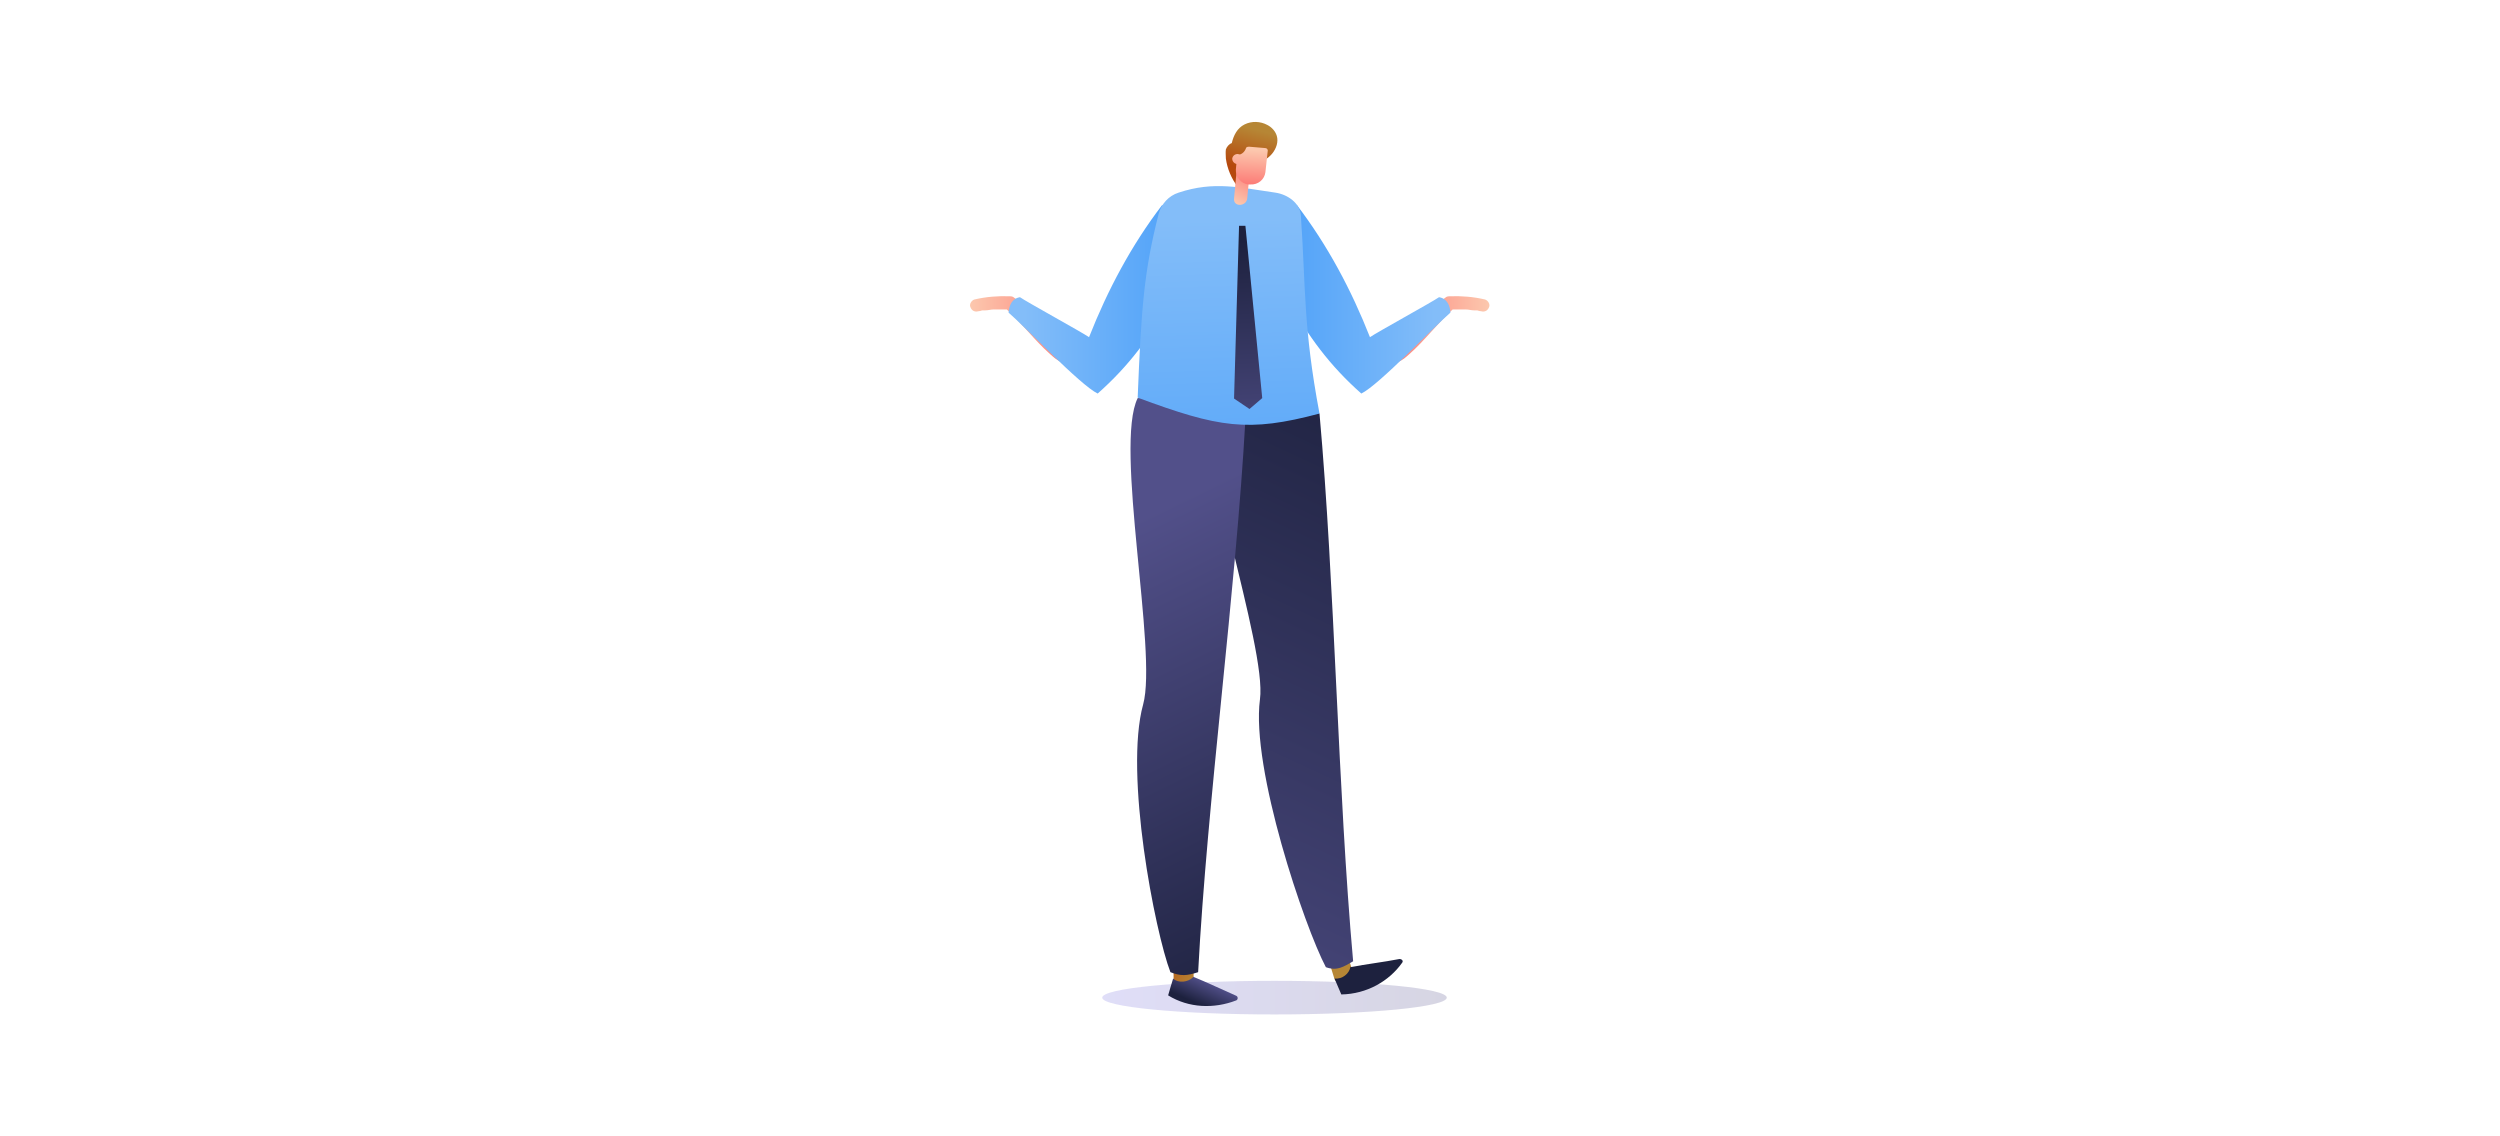
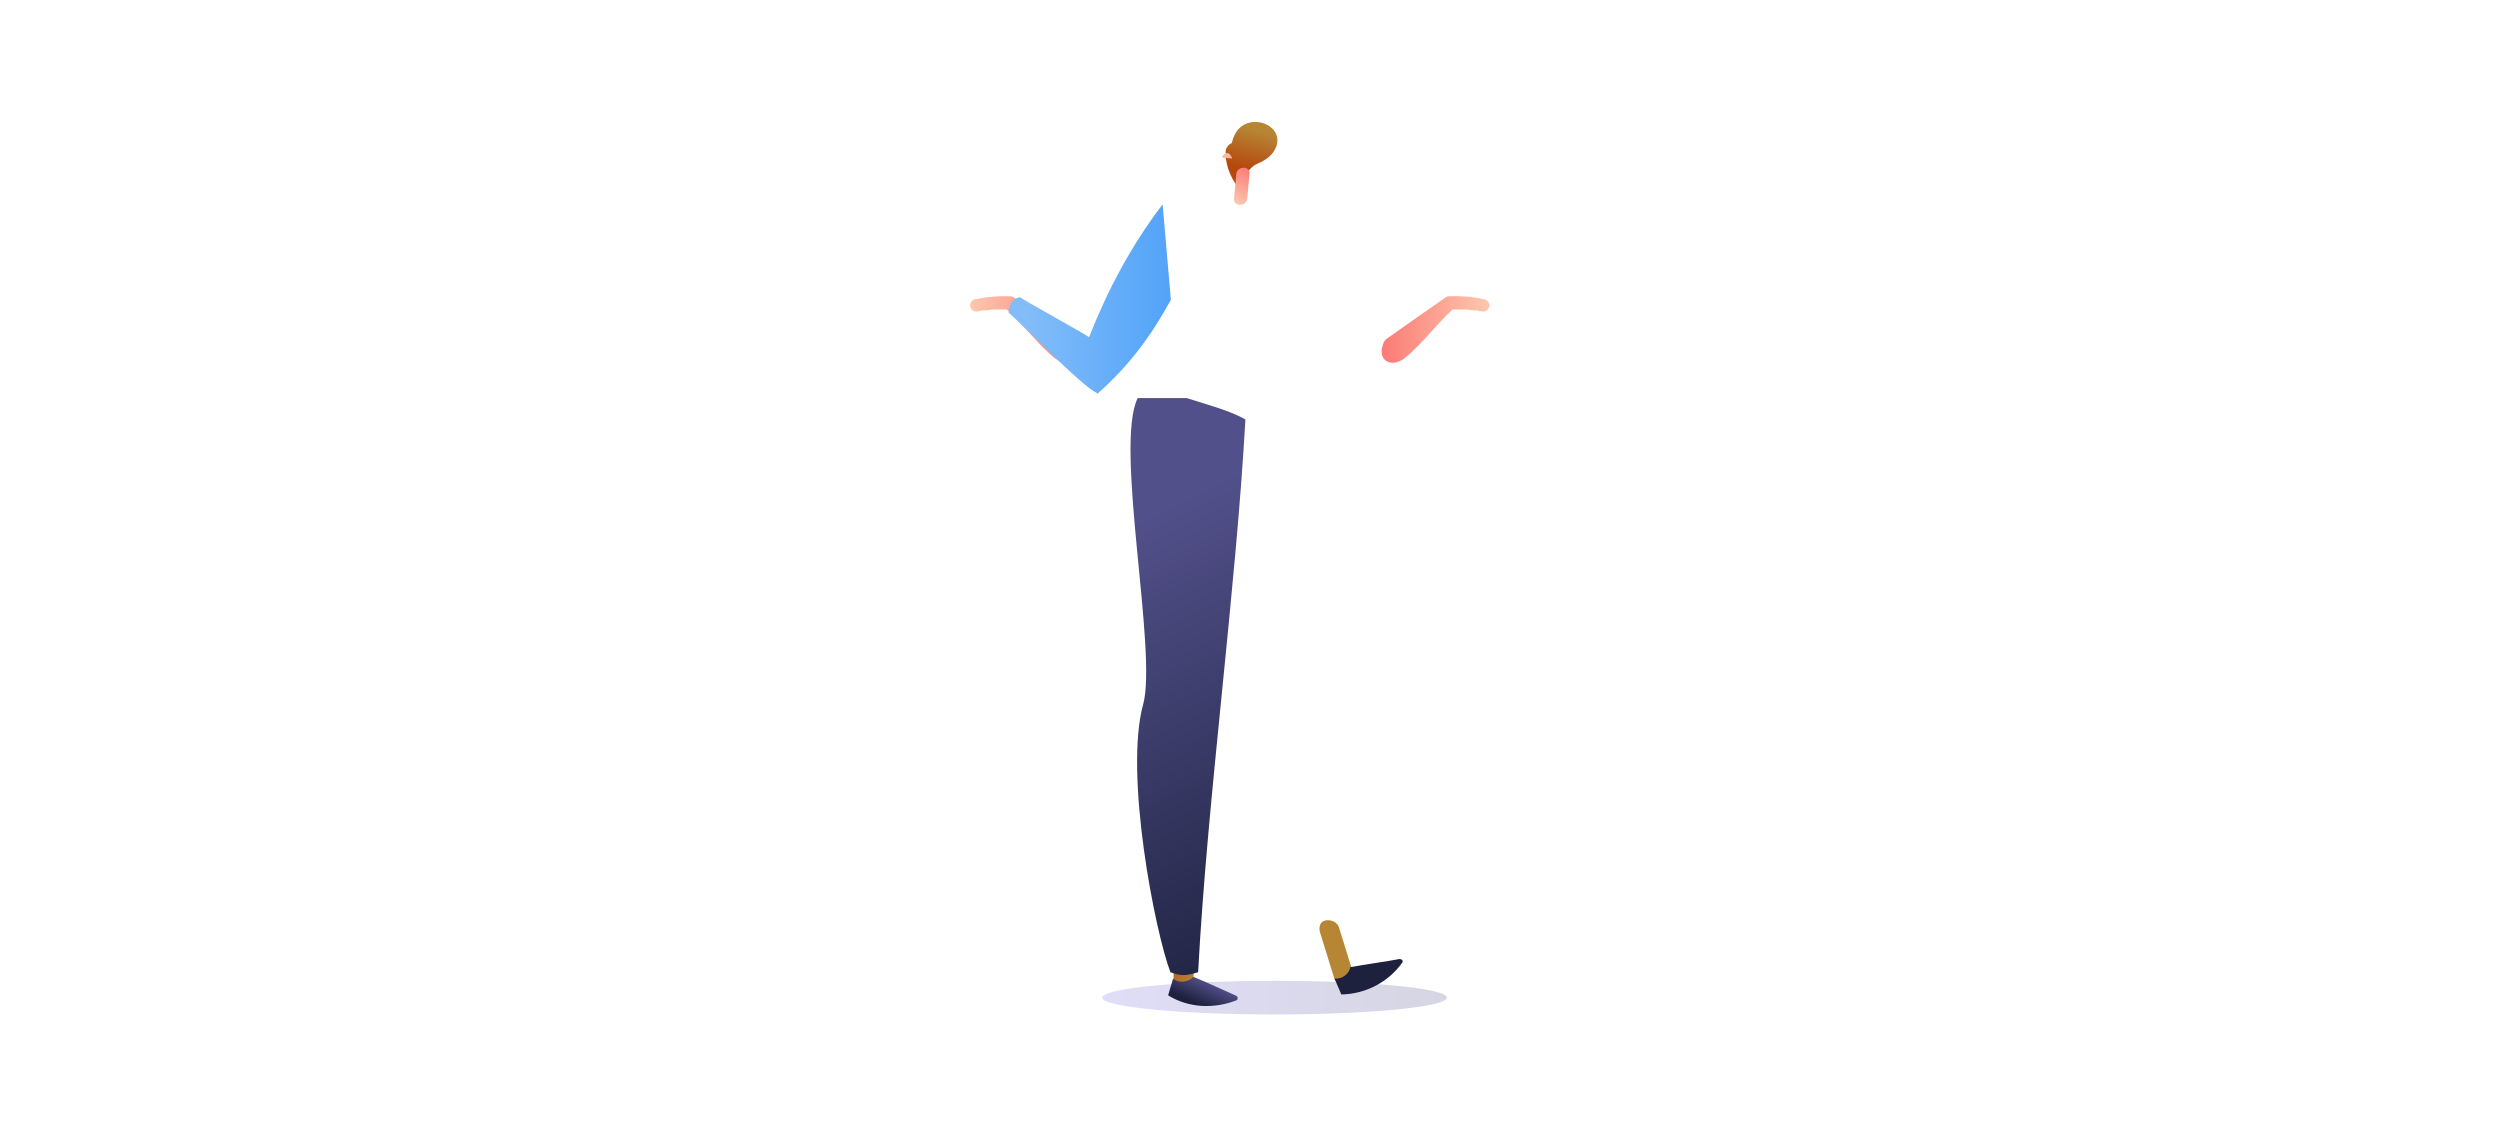
<svg xmlns="http://www.w3.org/2000/svg" id="Layer_1" data-name="Layer 1" viewBox="0 0 550 250">
  <defs>
    <style>
      .cls-1 {
        fill: url(#linear-gradient);
      }

      .cls-1, .cls-2, .cls-3, .cls-4, .cls-5, .cls-6, .cls-7, .cls-8, .cls-9, .cls-10, .cls-11, .cls-12, .cls-13, .cls-14, .cls-15, .cls-16, .cls-17 {
        stroke-width: 0px;
      }

      .cls-2 {
        fill: url(#linear-gradient-11);
      }

      .cls-3 {
        fill: url(#linear-gradient-12);
      }

      .cls-4 {
        fill: url(#linear-gradient-13);
      }

      .cls-5 {
        fill: url(#linear-gradient-10);
      }

      .cls-6 {
        fill: url(#linear-gradient-17);
      }

      .cls-7 {
        fill: url(#linear-gradient-16);
      }

      .cls-8 {
        fill: url(#linear-gradient-15);
      }

      .cls-9 {
        fill: url(#linear-gradient-14);
      }

      .cls-10 {
        fill: url(#linear-gradient-4);
      }

      .cls-11 {
        fill: url(#linear-gradient-2);
      }

      .cls-12 {
        fill: url(#linear-gradient-3);
      }

      .cls-13 {
        fill: url(#linear-gradient-8);
      }

      .cls-14 {
        fill: url(#linear-gradient-9);
      }

      .cls-15 {
        fill: url(#linear-gradient-7);
      }

      .cls-16 {
        fill: url(#linear-gradient-6);
      }

      .cls-17 {
        fill: url(#linear-gradient-5);
        isolation: isolate;
        opacity: .2;
      }
    </style>
    <linearGradient id="linear-gradient" x1="379.02" y1="180.22" x2="402.75" y2="180.22" gradientTransform="translate(706.7 252.7) rotate(-180)" gradientUnits="userSpaceOnUse">
      <stop offset="0" stop-color="#fcc8ae" />
      <stop offset="1" stop-color="#fc7b76" />
    </linearGradient>
    <linearGradient id="linear-gradient-2" x1="387.51" y1="186.87" x2="423.11" y2="186.87" gradientTransform="translate(706.7 252.7) rotate(-180)" gradientUnits="userSpaceOnUse">
      <stop offset=".1" stop-color="#83bdf9" />
      <stop offset="1" stop-color="#52a3f9" />
    </linearGradient>
    <linearGradient id="linear-gradient-3" x1="305.8" y1="180.22" x2="329.4" y2="180.22" gradientTransform="translate(-92.4 252.7) scale(1 -1)" gradientUnits="userSpaceOnUse">
      <stop offset="0" stop-color="#fcc8ae" />
      <stop offset="1" stop-color="#fc7b76" />
    </linearGradient>
    <linearGradient id="linear-gradient-4" x1="314.19" y1="186.87" x2="349.89" y2="186.87" gradientTransform="translate(-92.4 252.7) scale(1 -1)" gradientUnits="userSpaceOnUse">
      <stop offset=".1" stop-color="#83bdf9" />
      <stop offset="1" stop-color="#52a3f9" />
    </linearGradient>
    <linearGradient id="linear-gradient-5" x1="263.61" y1="33.22" x2="339.31" y2="33.22" gradientTransform="translate(581.9 252.7) rotate(-180)" gradientUnits="userSpaceOnUse">
      <stop offset="0" stop-color="#332e71" />
      <stop offset="1" stop-color="#6259db" />
    </linearGradient>
    <linearGradient id="linear-gradient-6" x1="262.14" y1="239.94" x2="272.44" y2="239.94" gradientTransform="translate(482.49 524.73) rotate(-156.9) scale(1.1 .9) skewX(3)" gradientUnits="userSpaceOnUse">
      <stop offset="0" stop-color="#b68635" />
      <stop offset="1" stop-color="#b6480d" />
    </linearGradient>
    <linearGradient id="linear-gradient-7" x1="398.13" y1="173.96" x2="482.73" y2="3.76" gradientTransform="translate(729.84 252.7) rotate(-180) skewX(8.1)" gradientUnits="userSpaceOnUse">
      <stop offset="0" stop-color="#1d213e" />
      <stop offset="1" stop-color="#52508a" />
    </linearGradient>
    <linearGradient id="linear-gradient-8" x1="290.57" y1="283.78" x2="291.07" y2="289.08" gradientTransform="translate(660.81 440.81) rotate(175.8) scale(1.1 .9) skewX(4.2)" gradientUnits="userSpaceOnUse">
      <stop offset="0" stop-color="#1d213e" />
      <stop offset="1" stop-color="#52508a" />
    </linearGradient>
    <linearGradient id="linear-gradient-9" x1="255.6" y1="235.87" x2="265.8" y2="235.87" gradientTransform="translate(339.21 553.15) rotate(-145.1)" gradientUnits="userSpaceOnUse">
      <stop offset="0" stop-color="#b68635" />
      <stop offset="1" stop-color="#b6480d" />
    </linearGradient>
    <linearGradient id="linear-gradient-10" x1="64.52" y1="40.94" x2="17.72" y2="137.04" gradientTransform="translate(229.8 252.7) scale(1 -1)" gradientUnits="userSpaceOnUse">
      <stop offset="0" stop-color="#1d213e" />
      <stop offset="1" stop-color="#52508a" />
    </linearGradient>
    <linearGradient id="linear-gradient-11" x1="267.76" y1="240.41" x2="268.26" y2="245.81" gradientTransform="translate(378.3 562.04) rotate(-150.5)" gradientUnits="userSpaceOnUse">
      <stop offset="0" stop-color="#1d213e" />
      <stop offset="1" stop-color="#52508a" />
    </linearGradient>
    <linearGradient id="linear-gradient-12" x1="437.93" y1="212.13" x2="435.53" y2="135.43" gradientTransform="translate(706.7 252.7) rotate(-180)" gradientUnits="userSpaceOnUse">
      <stop offset=".1" stop-color="#83bdf9" />
      <stop offset="1" stop-color="#52a3f9" />
    </linearGradient>
    <linearGradient id="linear-gradient-13" x1="433.71" y1="199.72" x2="431.31" y2="147.72" gradientTransform="translate(706.7 252.7) rotate(-180)" gradientUnits="userSpaceOnUse">
      <stop offset="0" stop-color="#1d213e" />
      <stop offset="1" stop-color="#52508a" />
    </linearGradient>
    <linearGradient id="linear-gradient-14" x1="276.27" y1="224.16" x2="274.07" y2="215.56" gradientTransform="translate(0 252.7) scale(1 -1)" gradientUnits="userSpaceOnUse">
      <stop offset="0" stop-color="#b68635" />
      <stop offset="1" stop-color="#b6480d" />
    </linearGradient>
    <linearGradient id="linear-gradient-15" x1="89.41" y1="435.4" x2="88.81" y2="443.4" gradientTransform="translate(172.07 477.73) rotate(-155.5)" gradientUnits="userSpaceOnUse">
      <stop offset="0" stop-color="#fcc8ae" />
      <stop offset="1" stop-color="#fc7b76" />
    </linearGradient>
    <linearGradient id="linear-gradient-16" x1="117.85" y1="405.77" x2="116.05" y2="398.27" gradientTransform="translate(271.8 455.47) rotate(-163.3)" gradientUnits="userSpaceOnUse">
      <stop offset="0" stop-color="#fcc8ae" />
      <stop offset="1" stop-color="#fc7b76" />
    </linearGradient>
    <linearGradient id="linear-gradient-17" x1="120.99" y1="405.08" x2="119.19" y2="397.48" gradientTransform="translate(271.8 455.47) rotate(-163.3)" gradientUnits="userSpaceOnUse">
      <stop offset="0" stop-color="#fcc8ae" />
      <stop offset="1" stop-color="#fc7b76" />
    </linearGradient>
  </defs>
  <g id="Layer_1-2" data-name="Layer 1">
    <g>
      <g>
        <path class="cls-1" d="m304.09,76.38c.2-.9.4-1.5,1.2-2,4.2-3,8.5-6,12.7-8.9h0c.2-.2.5-.3.9-.3,2.6-.1,5.2.1,7.8.7.7.2,1.2,1.1.9,1.7-.3.8-1,1.1-1.7.9-.3,0-.6-.1-.9-.2h-.7c-.6,0-1.2-.2-1.8-.2h-2.9c-3.3,3-6.1,6.8-9.5,9.8-.8.7-1.5,1.4-2.5,1.7-.9.4-2.1.3-2.9-.4-.7-.6-.8-1.7-.7-2.6l.1-.2Z" />
-         <path class="cls-11" d="m285.29,45.08c6.8,8.9,12,18.7,16.1,29.1,1.4-1,13.8-7.8,15.2-8.8,2.5.4,2.5,3.4,2.5,3.4-3.2,2.7-15.8,16-19.6,17.8-6.9-6.1-11.7-12.6-16.1-20.6l1.8-20.9h.1Z" />
      </g>
      <g>
        <path class="cls-12" d="m236.99,76.38c-.2-.9-.4-1.5-1.2-2-4.2-3-8.5-6-12.7-8.9h0c-.2-.2-.5-.3-.9-.3-2.6-.1-5.2.1-7.8.7-.7.2-1.2,1.1-.9,1.7.3.8,1,1.1,1.7.9.3,0,.6-.1.9-.2h.7c.6,0,1.2-.2,1.8-.2h2.9c3.3,3,6.1,6.8,9.5,9.8.8.7,1.5,1.4,2.5,1.7.9.4,2.1.3,2.9-.4.7-.6.8-1.7.7-2.6l-.1-.2Z" />
        <path class="cls-10" d="m255.69,45.08c-6.8,8.9-12,18.7-16.1,29.1-1.4-1-13.8-7.8-15.2-8.8-2.5.4-2.5,3.4-2.5,3.4,3.2,2.7,15.8,16,19.6,17.8,6.9-6.1,11.7-12.6,16.1-20.6l-1.8-20.9h-.1Z" />
      </g>
      <ellipse class="cls-17" cx="280.39" cy="219.48" rx="37.9" ry="3.7" />
      <g>
        <path class="cls-16" d="m291.69,202.48c1.1-.2,2.6.4,2.9,1.6,1,3.3,2.1,6.7,3.1,10,.3,1.1,0,2.4-1.3,2.6-1.1.2-2.6-.4-2.9-1.6-1-3.3-2.1-6.7-3.1-10-.3-1.1,0-2.4,1.3-2.6Z" />
-         <path class="cls-15" d="m277.19,86.58c4.9,1.5,9.5,2.6,13.1,4.4,3.4,37.9,4,82.6,7.4,120.5-2.1,1.2-3.5,2.2-6,1.3-4.7-8.9-16.5-43.7-14.5-58.9,1.6-11.6-14.6-56.9-10.8-67.4h10.8v.1Z" />
        <path class="cls-13" d="m297.09,212.78c3.6-.7,7.2-1.1,10.8-1.8.5,0,.9.4.6.8-2.9,4.1-7.8,6.9-13.4,7-.5-1.2-1-2.3-1.5-3.5,1.7.2,3.3-1.1,3.5-2.6v.1Z" />
      </g>
      <g>
        <path class="cls-14" d="m260.19,203.18c1.1,0,2.4.8,2.4,2v10.4c0,1.1-.8,2.3-2,2.4-1.1,0-2.4-.8-2.4-2v-10.4c0-1.1.8-2.3,2-2.4Z" />
        <path class="cls-5" d="m261.09,87.58c4.7,1.5,9.6,2.8,12.9,4.7-2.1,37.9-8.4,83.7-10.4,121.6-2.5.8-3.8.9-6.1,0-3.4-8.9-10.2-43.7-6-58.9,3.2-11.6-6.4-56.9-1.2-67.4h10.8,0Z" />
        <path class="cls-2" d="m262.49,214.88c3.2,1.3,6.3,2.8,9.5,4.2.4.2.4.8,0,1-4.9,1.9-10.5,1.7-15-1.1.4-1.3.7-2.5,1.1-3.7,1.2,1.1,3.3.8,4.4-.3v-.1Z" />
      </g>
-       <path class="cls-3" d="m259.29,42.38c7.8-2.6,13.5-1.1,21.3,0,2.7.4,5.4,2.3,5.6,5,1.1,16,.5,24.5,4.1,43.6-15.7,4.2-22.2,3.1-40-3.5.8-19.9,1.4-27.8,4.6-40.4.6-2.2,2.2-4,4.4-4.7h0Z" />
-       <polygon class="cls-4" points="272.59 49.68 271.49 87.68 274.89 89.98 277.69 87.58 273.99 49.68 272.59 49.68" />
    </g>
    <g>
      <path class="cls-9" d="m272.29,41.08c-1.4-1.8-2.3-4-2.6-6.2,0-.7-.1-1.3,0-2,.2-.6.7-1.2,1.3-1.4.4-1.7,1.2-3.3,2.8-4.1s3.5-.7,5,.1c1,.5,1.8,1.4,2.1,2.4.4,1.3-.1,2.8-1,3.9-.9,1.1-2.2,1.8-3.4,2.3-1.9.9-2.9,3.2-4.2,4.8v.2Z" />
      <g>
        <path class="cls-8" d="m274.89,38.28c-.2,1.8-.3,3.6-.5,5.4-.2,1.8-3.1,1.9-2.9,0,.2-1.8.3-3.6.5-5.4.2-1.8,3.1-1.9,2.9,0Z" />
        <g>
-           <path class="cls-7" d="m274.89,32.28l3.5.3c.3,0,.6.3.5.7l-.5,4.6c-.2,1.6-1.6,2.8-3.3,2.7h-.5c-1.6-.2-2.8-1.7-2.7-3.3l.3-3.2c.9,0,1.6-.6,1.9-1.4,0-.3.4-.4.6-.4h.2Z" />
-           <path class="cls-6" d="m271.09,34.88c0,.6.4,1.1,1,1.2.6,0,1.1-.4,1.2-1s-.4-1.1-1-1.2c-.6,0-1.1.4-1.2,1Z" />
+           <path class="cls-6" d="m271.09,34.88s-.4-1.1-1-1.2c-.6,0-1.1.4-1.2,1Z" />
        </g>
      </g>
    </g>
  </g>
</svg>